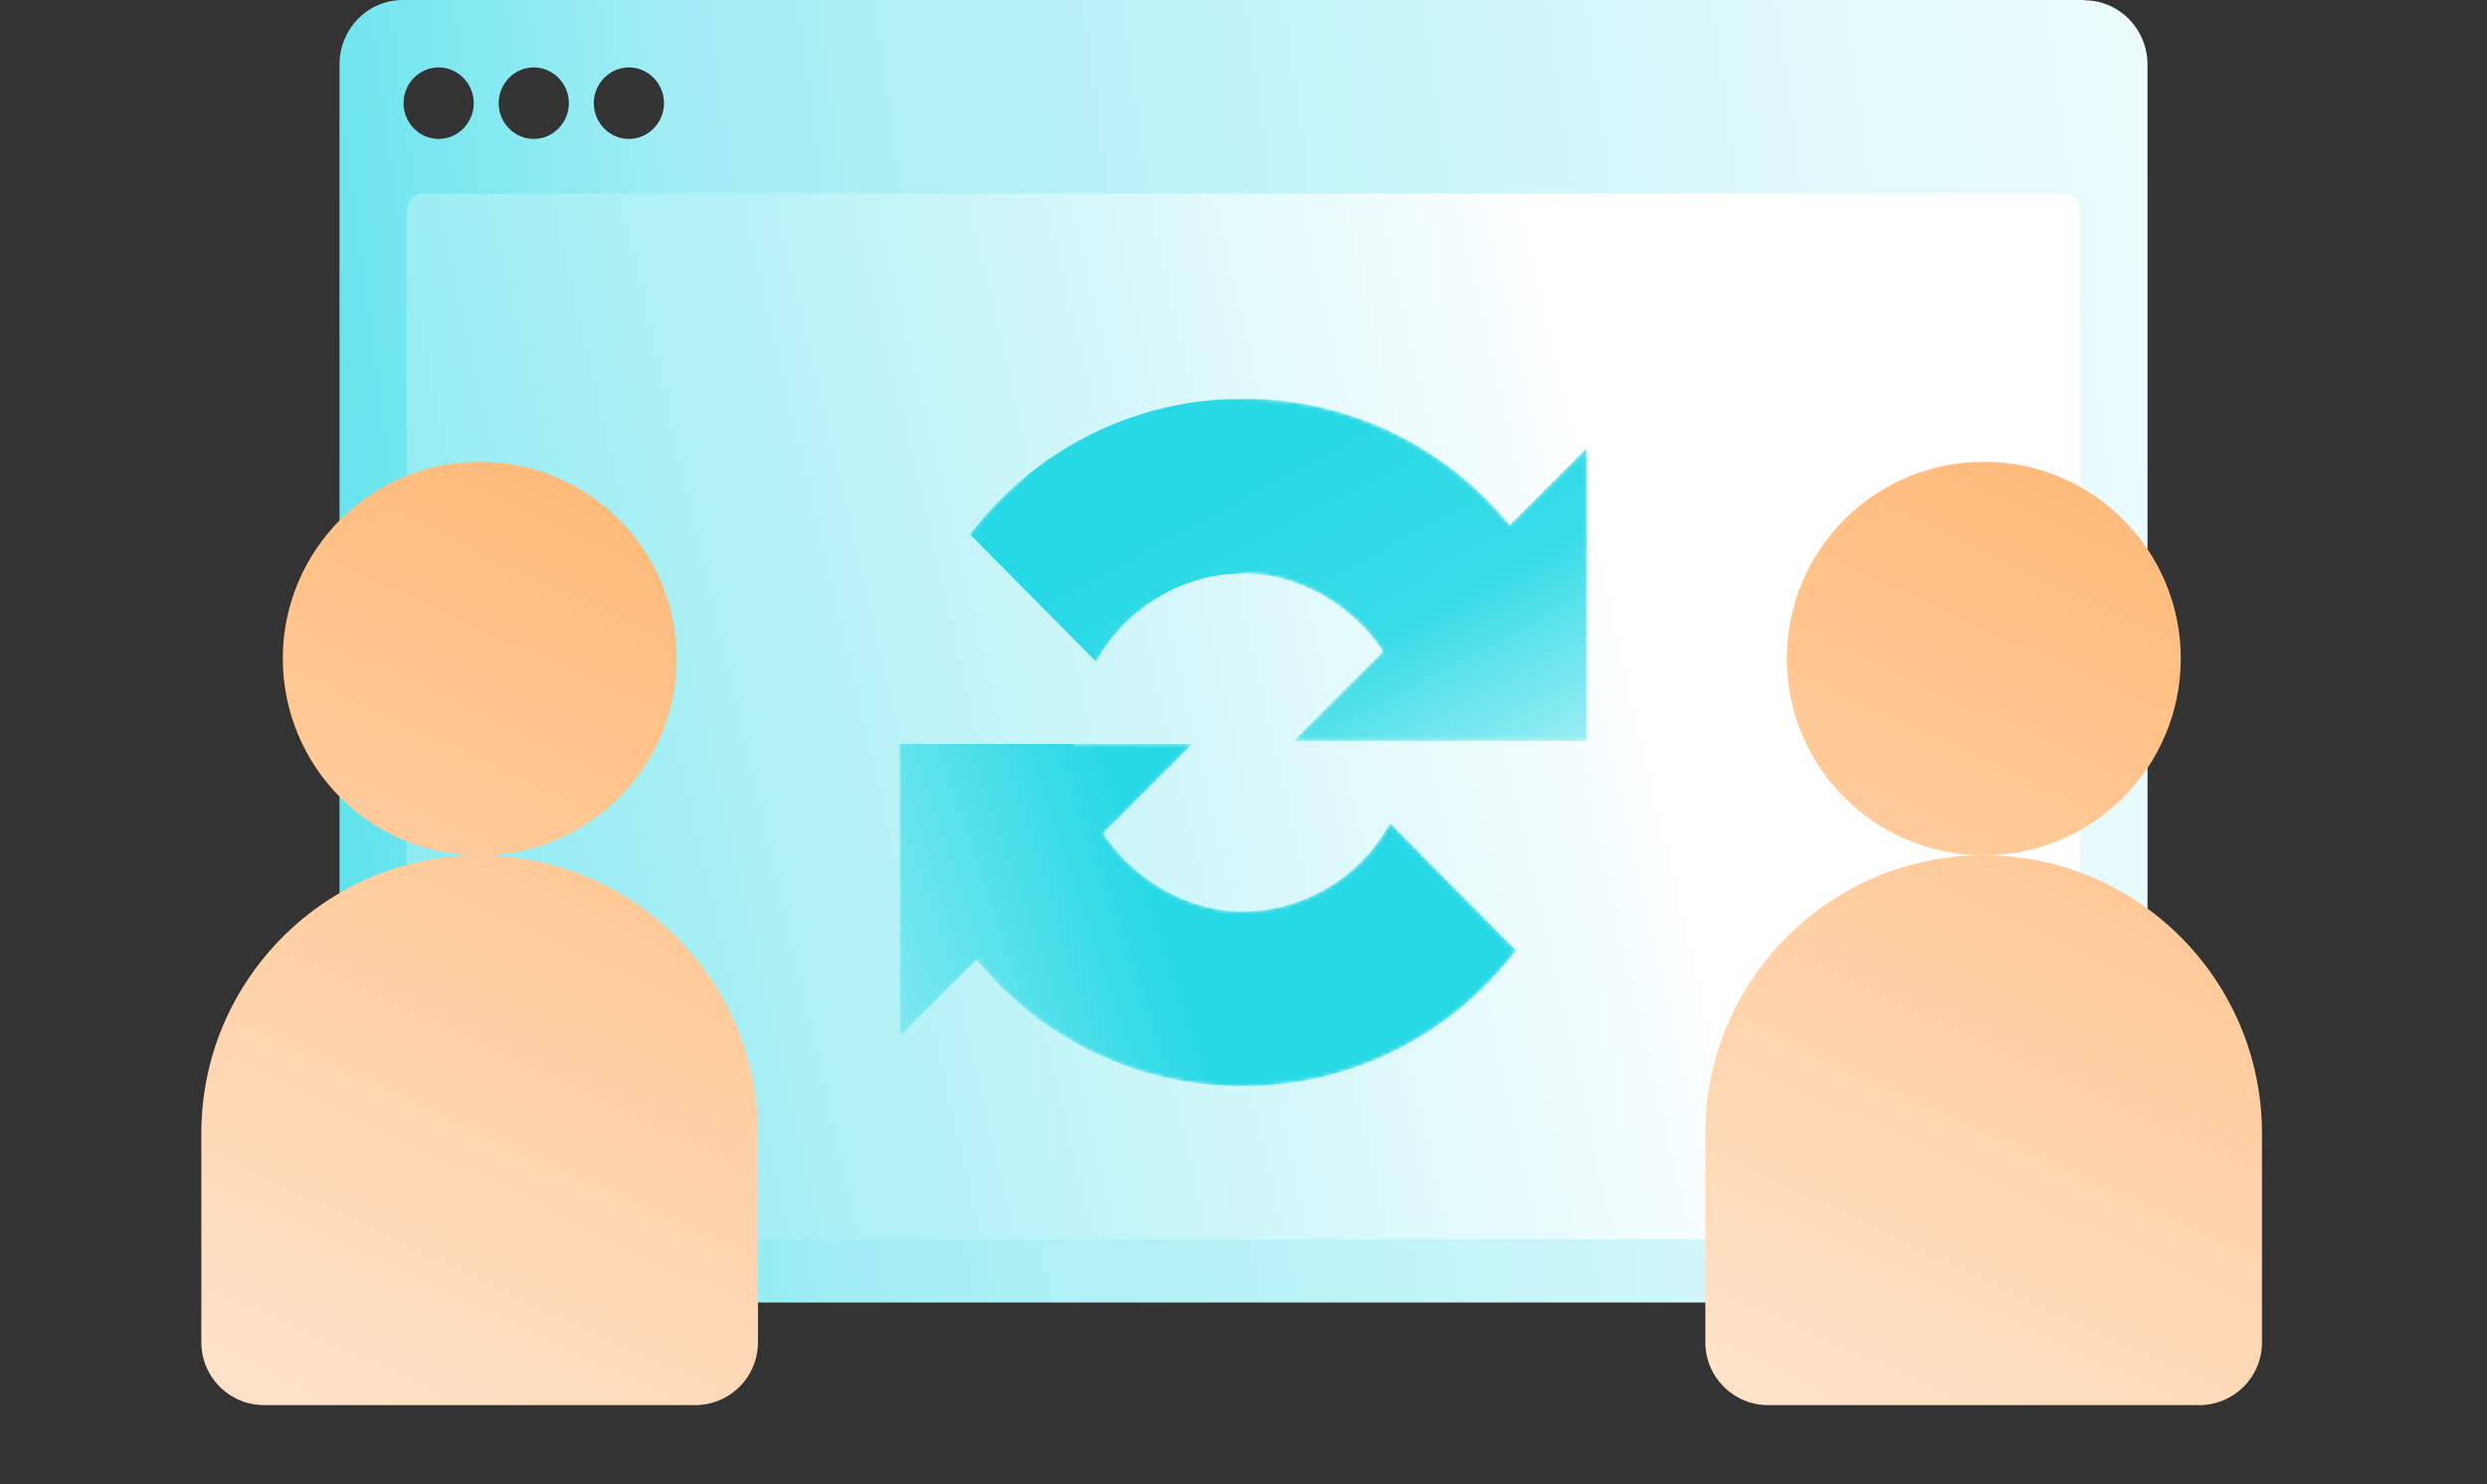
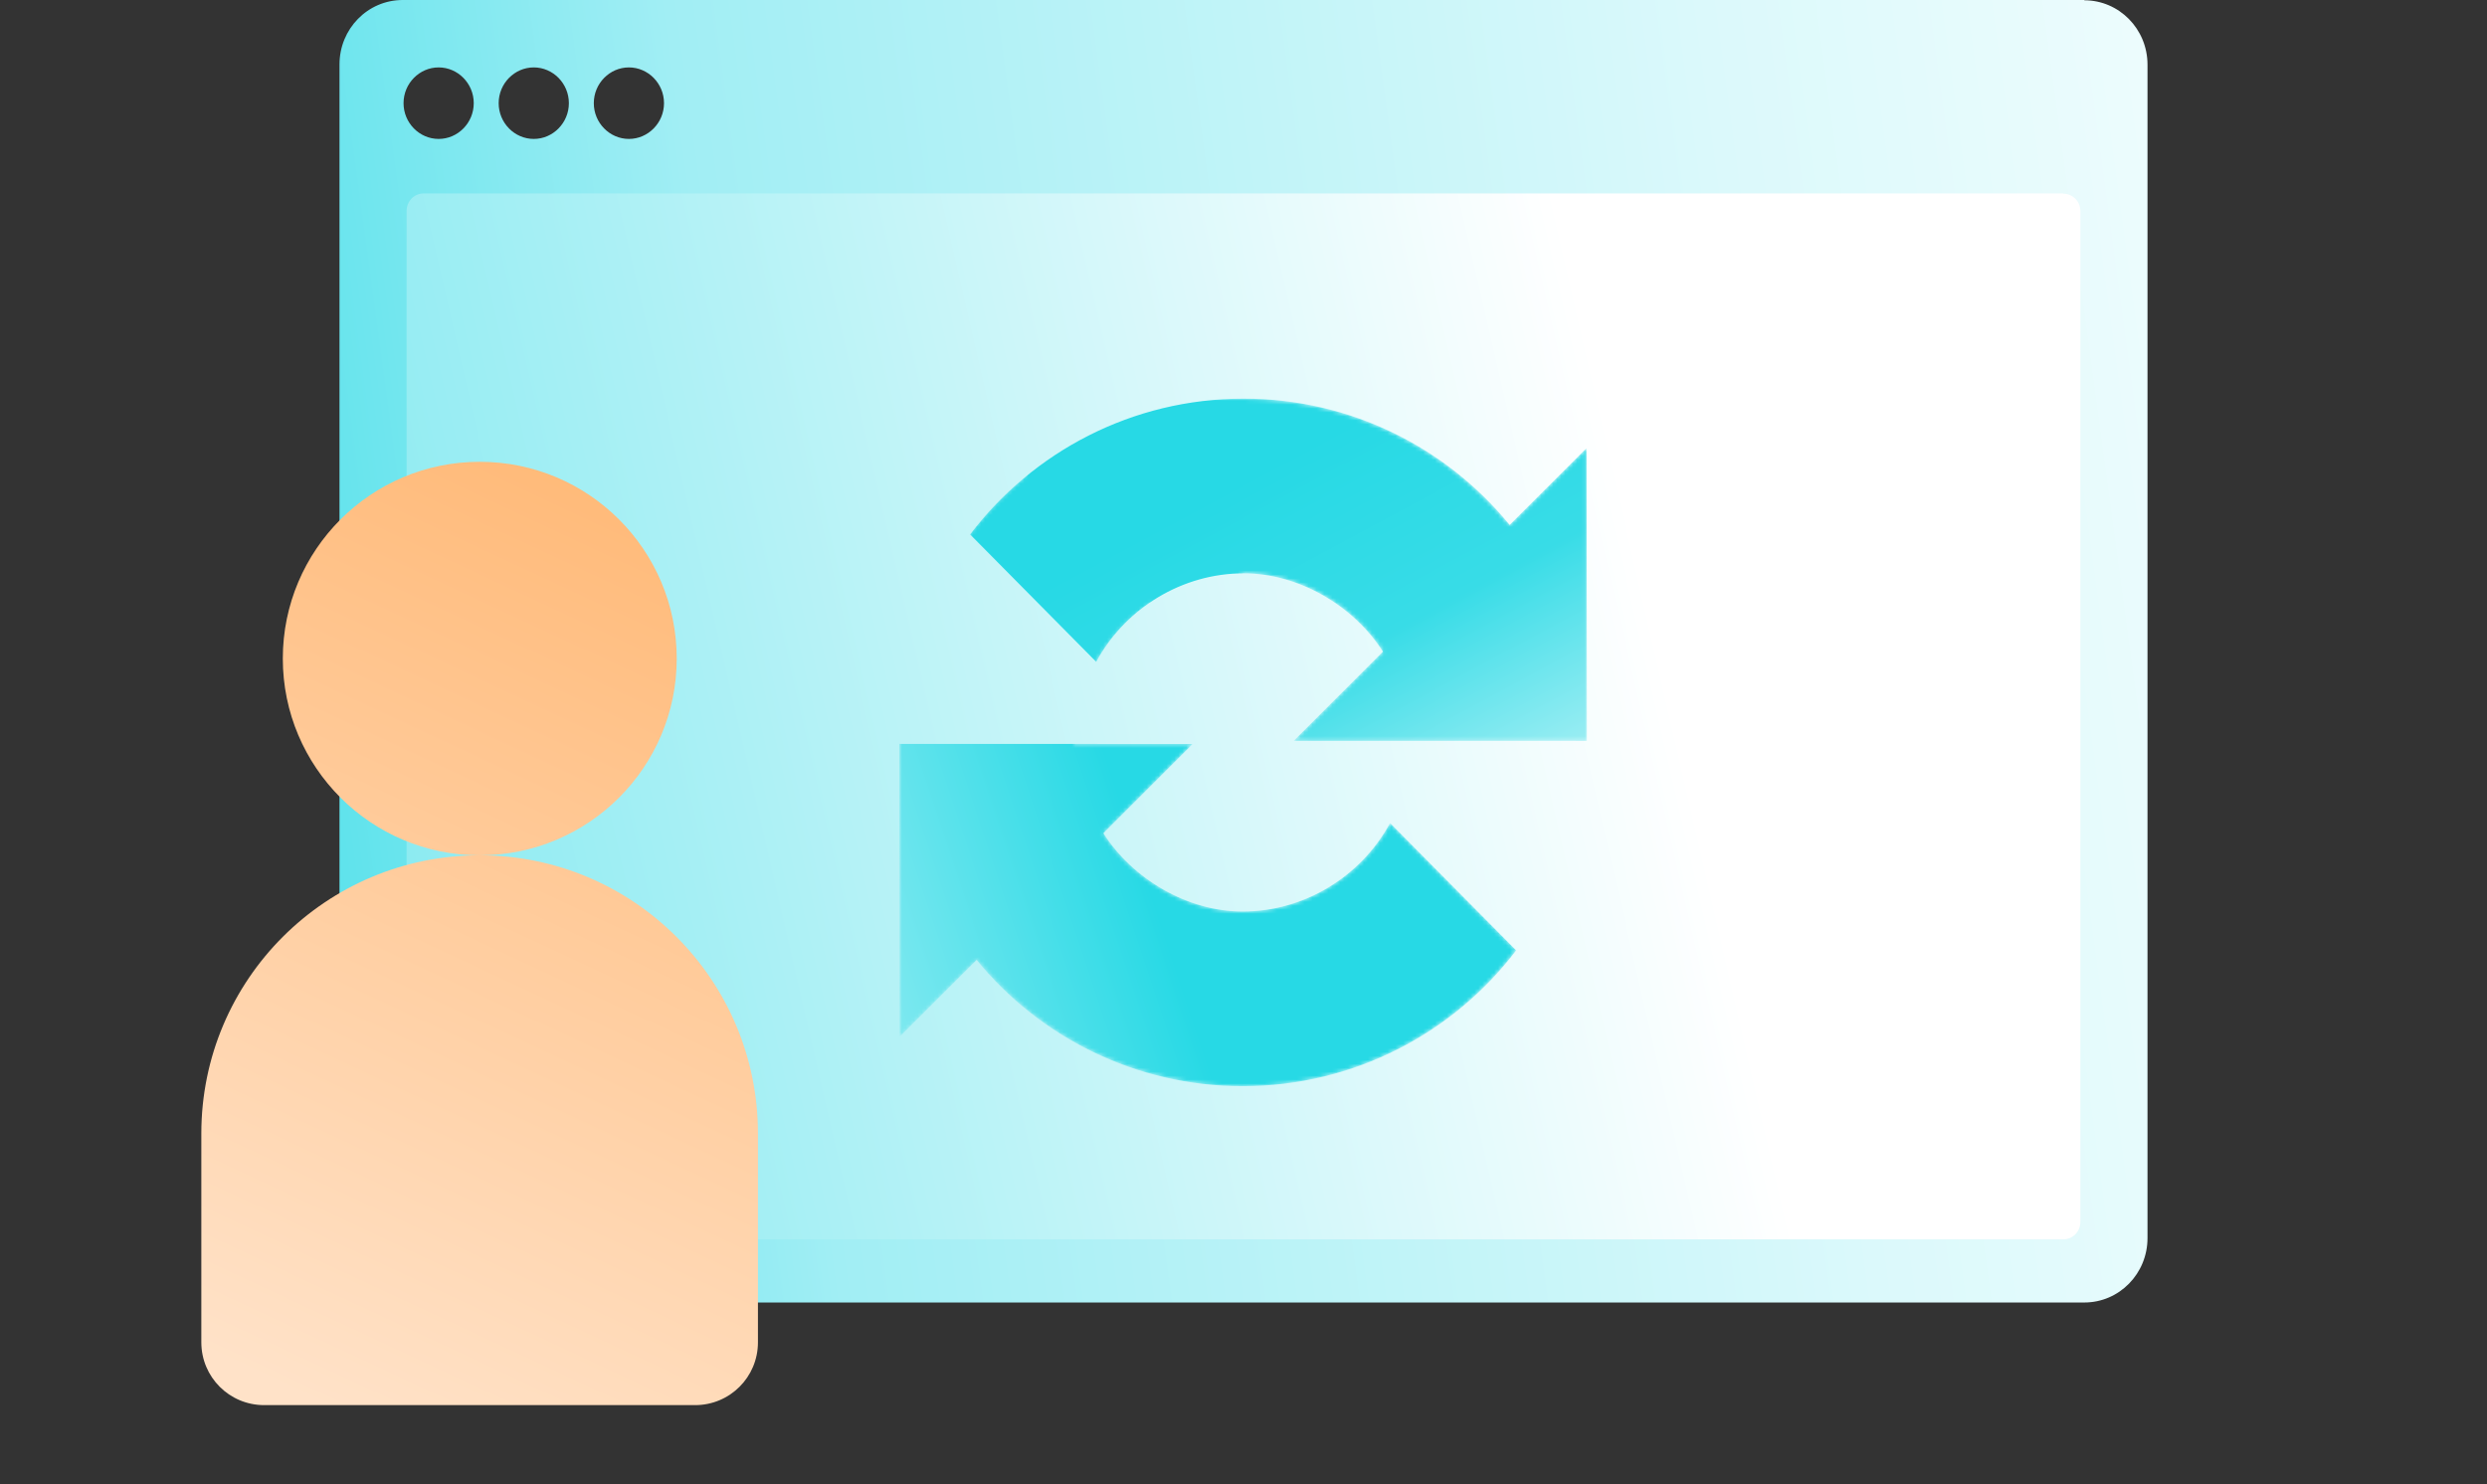
<svg xmlns="http://www.w3.org/2000/svg" width="630" height="376" viewBox="0 0 630 376" fill="none">
  <rect x="0" y="0" width="630" height="376" fill="#333333" stroke="none" />
  <g clip-path="url(#clip0_12917_138927)">
    <path d="M527.98 0H102.02C93.128 0 86 7.33 86 16.32V313.68C86 322.739 93.195 330 102.02 330H527.98C536.872 330 544 322.67 544 313.68V16.389C544 7.33 536.805 0.069 527.98 0.069V0ZM111.116 35.198C106.229 35.198 102.224 31.118 102.224 26.139C102.224 21.16 106.229 17.08 111.116 17.08C116.004 17.08 120.009 21.16 120.009 26.139C120.009 31.118 116.004 35.198 111.116 35.198ZM135.214 35.198C130.327 35.198 126.322 31.118 126.322 26.139C126.322 21.16 130.327 17.08 135.214 17.08C140.102 17.08 144.107 21.16 144.107 26.139C144.107 31.118 140.102 35.198 135.214 35.198ZM159.313 35.198C154.425 35.198 150.42 31.118 150.42 26.139C150.42 21.16 154.425 17.08 159.313 17.08C164.2 17.08 168.205 21.16 168.205 26.139C168.205 31.118 164.2 35.198 159.313 35.198Z" fill="url(#paint0_linear_12917_138927)" />
    <path d="M522.664 49H107.336C104.897 49 103 50.999 103 53.412V309.588C103 312.07 104.965 314 107.336 314H522.664C525.103 314 527 312.001 527 309.588V53.481C527 50.999 525.035 49.069 522.664 49.069V49Z" fill="url(#paint1_linear_12917_138927)" />
    <mask id="mask0_12917_138927" style="mask-type:alpha" maskUnits="userSpaceOnUse" x="0" y="0" width="630" height="376">
      <rect width="630" height="376" fill="#D9D9D9" />
    </mask>
    <g mask="url(#mask0_12917_138927)">
      <mask id="mask1_12917_138927" style="mask-type:alpha" maskUnits="userSpaceOnUse" x="227" y="101" width="176" height="175">
        <path d="M314.533 101L240.317 101.089L259.804 120.576C240.282 136.525 227.812 160.788 227.812 187.964C227.812 188.262 227.814 188.56 227.817 188.858L227.892 262.688L247.393 243.201C263.342 262.723 287.604 275.192 314.78 275.192C343.062 275.192 368.187 261.693 384.07 240.787L352.128 208.51C344.745 222.163 330.308 230.936 314.781 230.936C300.821 230.936 286.916 222.739 279.5 211.102L302.11 188.492L272.072 188.486C272.069 188.312 272.068 188.139 272.068 187.965C272.068 174.005 280.266 160.099 291.903 152.684L314.513 175.294L314.519 145.259C314.693 145.257 314.867 145.256 315.041 145.256C329.001 145.256 342.906 153.454 350.321 165.091L327.712 187.701L402.003 187.715L402.005 187.72L401.916 113.505L382.429 132.992C366.48 113.47 342.218 101 315.042 101C314.871 101 314.703 100.999 314.533 101Z" fill="black" />
      </mask>
      <g mask="url(#mask1_12917_138927)">
        <path d="M402.003 187.72C402.003 187.589 401.914 113.504 401.914 113.504L382.427 132.991C366.478 113.469 342.216 101 315.039 101C286.758 101 261.633 114.499 245.75 135.405L277.692 167.683C285.074 154.029 299.511 145.256 315.038 145.256C328.999 145.256 342.904 153.453 350.319 165.091L327.709 187.7L402.001 187.715" fill="url(#paint2_linear_12917_138927)" />
        <path d="M227.82 188.473L227.895 262.688L247.396 243.201C263.345 262.724 287.608 275.193 314.784 275.193C343.065 275.193 368.191 261.693 384.073 240.788L352.132 208.51C344.749 222.164 330.312 230.937 314.785 230.937C300.824 230.937 286.919 222.739 279.504 211.102L302.114 188.492L227.823 188.478" fill="url(#paint3_linear_12917_138927)" />
      </g>
-       <path d="M552.428 166.849C552.428 139.329 530.078 117 502.534 117C474.99 117 452.641 139.329 452.641 166.849C452.641 194.368 474.99 216.697 502.534 216.697C530.078 216.697 552.428 194.368 552.428 166.849ZM502.534 216.697C463.576 216.697 432 248.245 432 287.168V340.089C432 348.898 439.108 356 447.925 356H557.075C565.892 356 573 348.898 573 340.089V287.168C573 248.245 541.424 216.697 502.466 216.697H502.534Z" fill="url(#paint4_linear_12917_138927)" />
      <path d="M171.428 166.849C171.428 139.329 149.078 117 121.534 117C93.99 117 71.641 139.329 71.641 166.849C71.641 194.368 93.99 216.697 121.534 216.697C149.078 216.697 171.428 194.368 171.428 166.849ZM121.534 216.697C82.576 216.697 51 248.245 51 287.168V340.089C51 348.898 58.108 356 66.925 356H176.075C184.892 356 192 348.898 192 340.089V287.168C192 248.245 160.424 216.697 121.466 216.697H121.534Z" fill="url(#paint5_linear_12917_138927)" />
    </g>
  </g>
  <defs>
    <linearGradient id="paint0_linear_12917_138927" x1="14.931" y1="400.652" x2="702.454" y2="307.613" gradientUnits="userSpaceOnUse">
      <stop stop-color="#27D9E5" />
      <stop offset="0.297" stop-color="#A1EEF4" />
      <stop offset="0.672" stop-color="#DBF9FB" />
      <stop offset="1" stop-color="white" />
    </linearGradient>
    <linearGradient id="paint1_linear_12917_138927" x1="-105.058" y1="586.897" x2="682.215" y2="405.835" gradientUnits="userSpaceOnUse">
      <stop stop-color="#27D9E5" />
      <stop offset="0.751" stop-color="white" />
    </linearGradient>
    <linearGradient id="paint2_linear_12917_138927" x1="363.958" y1="95.122" x2="434.423" y2="226.228" gradientUnits="userSpaceOnUse">
      <stop stop-color="#27D9E5" />
      <stop offset="0.348" stop-color="#38DCE7" />
      <stop offset="1" stop-color="white" />
    </linearGradient>
    <linearGradient id="paint3_linear_12917_138927" x1="320.292" y1="312.642" x2="148.613" y2="369.553" gradientUnits="userSpaceOnUse">
      <stop stop-color="#27D9E5" />
      <stop offset="1" stop-color="white" />
    </linearGradient>
    <linearGradient id="paint4_linear_12917_138927" x1="552.5" y1="99" x2="437.832" y2="344.796" gradientUnits="userSpaceOnUse">
      <stop stop-color="#FFB56F" />
      <stop offset="1" stop-color="#FFE2C8" />
    </linearGradient>
    <linearGradient id="paint5_linear_12917_138927" x1="171.5" y1="99" x2="56.832" y2="344.796" gradientUnits="userSpaceOnUse">
      <stop stop-color="#FFB56F" />
      <stop offset="1" stop-color="#FFE2C8" />
    </linearGradient>
    <clipPath id="clip0_12917_138927">
      <rect width="630" height="376" fill="white" />
    </clipPath>
  </defs>
</svg>